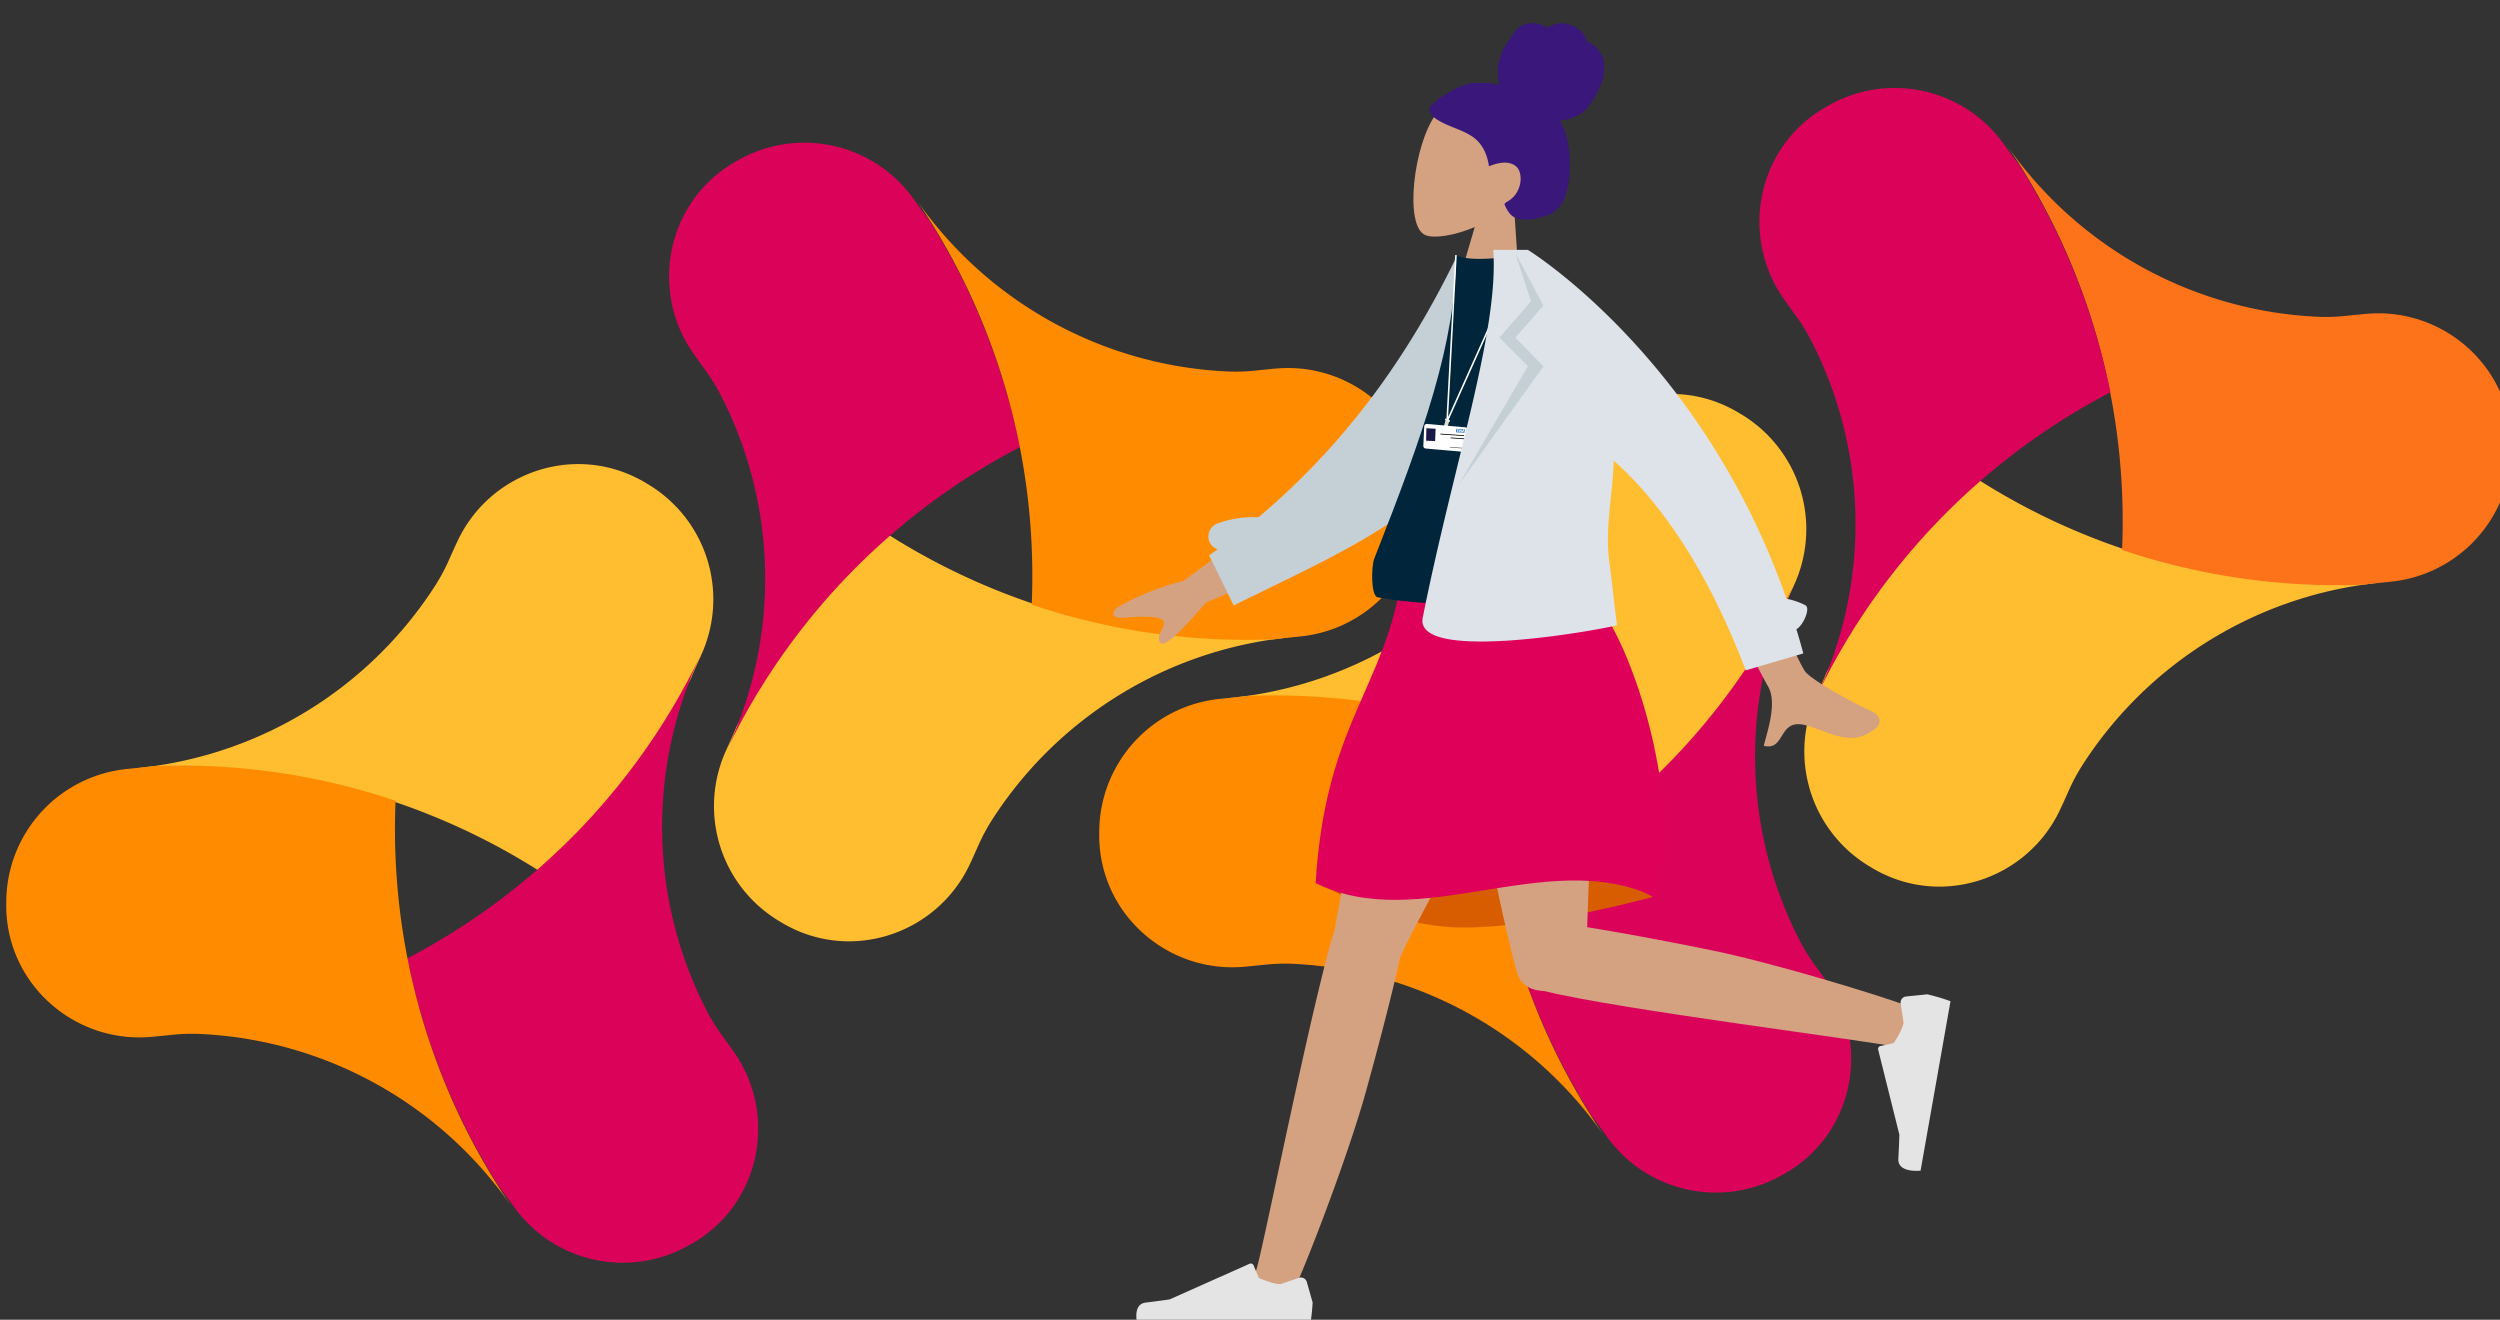
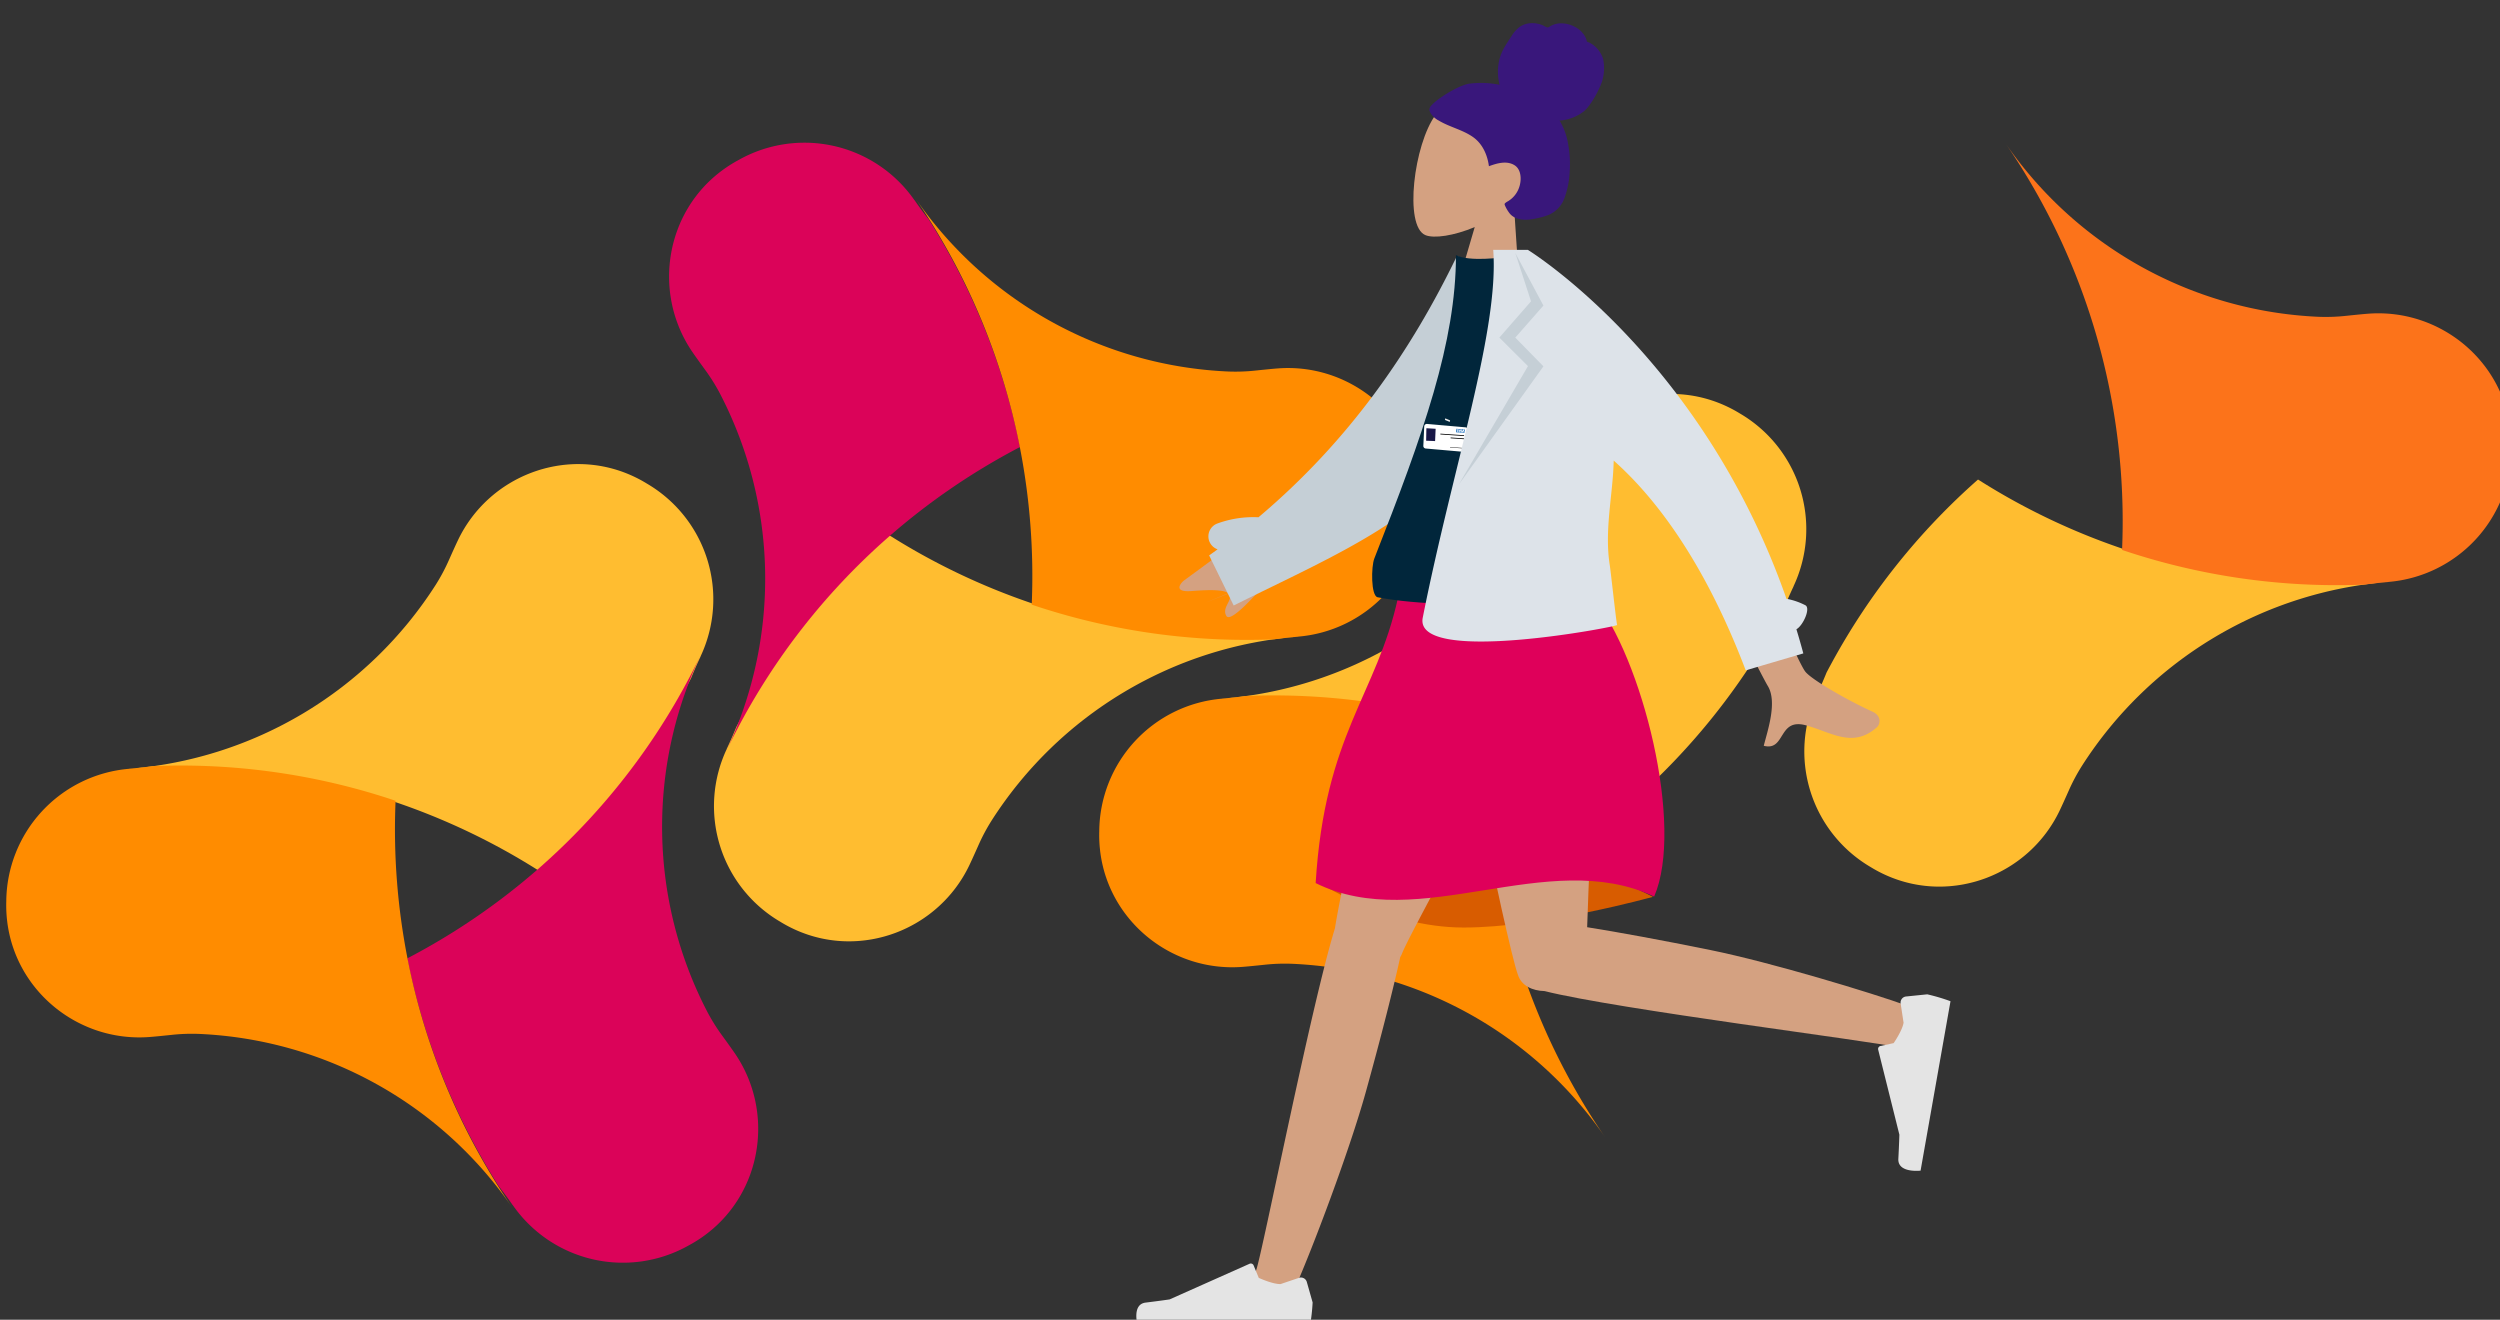
<svg xmlns="http://www.w3.org/2000/svg" xmlns:ns1="http://www.inkscape.org/namespaces/inkscape" xmlns:ns2="http://sodipodi.sourceforge.net/DTD/sodipodi-0.dtd" width="185.316mm" height="97.829mm" viewBox="0 0 185.316 97.829" version="1.1" id="svg5" xml:space="preserve" ns1:version="1.2.1 (2ed6d7ae0b, 2022-08-22, custom)" ns2:docname="fp-right-side-image.svg">
  <rect x="0" y="0" width="185.316" height="97.829" fill="#333333" stroke="none" />
  <ns2:namedview id="namedview7" pagecolor="#ffffff" bordercolor="#666666" borderopacity="1.0" ns1:showpageshadow="2" ns1:pageopacity="0.0" ns1:pagecheckerboard="0" ns1:deskcolor="#d1d1d1" ns1:document-units="mm" showgrid="false" ns1:zoom="0.85835543" ns1:cx="139.80223" ns1:cy="149.12237" ns1:window-width="1920" ns1:window-height="1043" ns1:window-x="0" ns1:window-y="0" ns1:window-maximized="1" ns1:current-layer="layer1" />
  <defs id="defs2">
    <clipPath id="clip-path">
      <rect id="Rectangle_3837" data-name="Rectangle 3837" width="555" height="960" transform="rotate(-90,1028,68)" fill="#ffffff" stroke="#707070" stroke-width="1" x="0" y="0" />
    </clipPath>
    <clipPath id="clip-path-36">
      <rect id="Rectangle_3737" data-name="Rectangle 3737" width="965" height="893" transform="translate(0,201)" fill="#ffffff" stroke="#707070" stroke-width="1" x="0" y="0" />
    </clipPath>
    <clipPath id="clip-path-2">
      <rect id="Rectangle_3732" data-name="Rectangle 3732" width="471.609" height="794.735" fill="none" x="0" y="0" />
    </clipPath>
    <clipPath id="clip-path-3">
      <rect id="Rectangle_3734" data-name="Rectangle 3734" width="372.095" height="764.054" fill="none" x="0" y="0" />
    </clipPath>
    <clipPath id="clip-path-4">
      <path id="Path_304784" data-name="Path 304784" d="m 123.8,0 a 38.32,38.32 0 0 1 7.563,0.723 C 141,2.73 153.017,7.754 160.715,14.155 a 53.707,53.707 0 0 1 15.713,24.879 c 2.579,9.386 3.555,22.446 0,30.636 -4.234,9.752 -19.228,20.26 -19.628,21.658 -0.452,1.594 1.32,7.815 2.618,14.373 1.298,6.558 0.706,23.254 0,25.975 -1.128,4.352 -7.187,6.49 -9.827,6.8 -14.604,1.744 -25.191,19.874 -29.591,24.513 0,0 -29.414,29.53 -41.057,25.684 C 76.9,188 79.957,163.537 82,153.051 c 2.043,-10.486 22.075,-29.186 23.367,-35.354 a 92.018,92.018 0 0 0 0.961,-10.242 c 1.889,-13.027 1.564,-14.086 4.325,-19.394 2.761,-5.308 4.893,-5.619 4.233,-7.166 -3.247,-7.556 -13.647,-30.673 -16.011,-38.233 -2.812,-9.015 -1.483,-6.05 -4.385,-15.03 -1.3,-3.977 -2.933,-14.7 -7.938,-13.015 -0.963,0.324 0,-3.823 2.306,-5.339 C 94.714,5.427 110.14,0.049 123.442,0 Z" transform="translate(-78.265)" fill="none" />
    </clipPath>
    <clipPath id="clip-path-7">
      <rect id="Rectangle_3729" data-name="Rectangle 3729" width="955" height="893" transform="translate(965 201)" fill="#fff" stroke="#707070" stroke-width="1" />
    </clipPath>
    <clipPath id="clip-path-2-5">
      <rect id="Rectangle_3728" data-name="Rectangle 3728" width="509.494" height="793.19" fill="none" />
    </clipPath>
  </defs>
  <g ns1:label="Layer 1" ns1:groupmode="layer" id="layer1" transform="translate(-12.938,-64.212)">
    <g id="g3696">
      <g id="Group_7004" data-name="Group 7004" transform="matrix(0.146,0,0,0.146,-135.398,-14.603)" clip-path="url(#clipPath74)">
        <g id="Group_7003" data-name="Group 7003">
          <path id="Path_305477" data-name="Path 305477" d="m 208.782,206.693 0.008,-0.011 a 341.57,341.57 0 0 0 74.419,-93.361 c 0.839,-1.537 1.667,-3.074 2.477,-4.63 q 2.262,-5.6 4.834,-11.025 l -0.029,-0.027 a 68.041,68.041 0 0 0 -27.182,-87.7 67.042,67.042 0 0 0 -6.326,-3.448 c -0.624,-0.3 -1.25,-0.587 -1.877,-0.863 -33.157,-14.638 -72.144,0.276 -87.772,32.979 l -0.167,0.356 c -1.017,2.116 -2.83,6.143 -4.362,9.591 A 95.906,95.906 0 0 1 155.967,61.4 203.787,203.787 0 0 1 0,154.751 q 6.459,-0.506 12.849,-0.778 a 338.332,338.332 0 0 1 121.317,17.171 l 1.115,0.374 a 340.046,340.046 0 0 1 73.5,35.175" transform="rotate(180,1114.527,494.99)" fill="#ffbd30" />
          <path id="Path_305479" data-name="Path 305479" d="m 197.685,17.89 h -0.011 A 341.645,341.645 0 0 0 79.611,0.119 c -1.752,0.045 -3.5,0.1 -5.251,0.173 -3.987,0.56 -7.975,0.99 -11.965,1.325 L 62.39,1.654 a 68.055,68.055 0 0 0 -62.361,67.389 67.529,67.529 0 0 0 0.178,7.2 c 0.053,0.69 0.119,1.375 0.194,2.057 3.9,36.035 36.308,62.338 72.444,59.521 0.13,-0.011 0.263,-0.019 0.4,-0.029 2.336,-0.181 6.732,-0.624 10.483,-1.019 a 95.674,95.674 0 0 1 14.537,-0.5 203.78,203.78 0 0 1 158.827,88.397 q -3.663,-5.34 -7.1,-10.738 A 338.287,338.287 0 0 1 204.204,100.284 c -0.077,-0.385 -0.154,-0.767 -0.234,-1.149 A 340.071,340.071 0 0 1 197.681,17.89" transform="rotate(180,1145.544,418.466)" fill="#fc731a" />
-           <path id="Path_305478" data-name="Path 305478" d="m 0,154.836 0.005,0.013 a 341.6,341.6 0 0 0 43.644,111.126 c 0.913,1.5 1.829,2.984 2.772,4.463 q 3.719,4.759 7.131,9.7 l 0.037,-0.011 a 68.047,68.047 0 0 0 89.543,20.308 67.34,67.34 0 0 0 6.146,-3.754 q 0.856,-0.589 1.686,-1.195 c 29.258,-21.394 35.831,-62.616 15.326,-92.5 -0.074,-0.106 -0.149,-0.215 -0.223,-0.324 -1.325,-1.935 -3.908,-5.522 -6.124,-8.572 a 95.551,95.551 0 0 1 -7.7,-12.339 A 203.787,203.787 0 0 1 149.375,0 q -2.791,5.838 -5.75,11.513 A 338.363,338.363 0 0 1 68.1,107.991 l -0.881,0.778 A 340.087,340.087 0 0 1 0,154.836" transform="rotate(180,1043.738,446.925)" fill="#db0359" />
        </g>
        <g id="Group_7001" data-name="Group 7001">
          <path id="Path_305480" data-name="Path 305480" d="m 88.191,0 -0.008,0.011 a 341.57,341.57 0 0 0 -74.42,93.36 c -0.839,1.537 -1.667,3.074 -2.477,4.63 q -2.262,5.6 -4.834,11.025 l 0.029,0.027 a 68.041,68.041 0 0 0 27.182,87.7 67.05,67.05 0 0 0 6.326,3.448 c 0.624,0.3 1.25,0.587 1.877,0.863 33.157,14.638 72.144,-0.276 87.772,-32.979 l 0.167,-0.356 c 1.017,-2.116 2.83,-6.143 4.362,-9.591 A 95.9,95.9 0 0 1 141.006,145.3 203.787,203.787 0 0 1 296.972,51.942 q -6.459,0.506 -12.849,0.778 A 338.333,338.333 0 0 1 162.806,35.549 l -1.115,-0.374 A 340.048,340.048 0 0 1 88.191,0" transform="rotate(180,966.541,473.27)" fill="#ffbd30" />
-           <path id="Path_305481" data-name="Path 305481" d="m 178.184,154.526 -0.005,-0.013 A 341.594,341.594 0 0 0 134.535,43.387 c -0.913,-1.5 -1.829,-2.984 -2.772,-4.463 q -3.719,-4.759 -7.131,-9.7 l -0.037,0.011 A 68.046,68.046 0 0 0 35.053,8.929 67.365,67.365 0 0 0 28.907,12.683 q -0.856,0.589 -1.686,1.195 C -2.036,35.272 -8.609,76.494 11.9,106.381 c 0.074,0.106 0.149,0.215 0.223,0.324 1.325,1.935 3.908,5.522 6.124,8.572 a 95.552,95.552 0 0 1 7.7,12.339 203.787,203.787 0 0 1 2.867,181.746 q 2.791,-5.838 5.75,-11.513 a 338.363,338.363 0 0 1 75.529,-96.477 l 0.881,-0.778 a 340.087,340.087 0 0 1 67.214,-46.067" transform="rotate(180,977.936,572.669)" fill="#db0359" />
          <path id="Path_305482" data-name="Path 305482" d="m 59.407,206.78 h 0.011 a 341.66,341.66 0 0 0 118.065,17.768 c 1.752,-0.045 3.5,-0.1 5.248,-0.173 3.987,-0.56 7.975,-0.99 11.967,-1.325 l 0.005,-0.037 a 68.056,68.056 0 0 0 62.359,-67.39 67.547,67.547 0 0 0 -0.175,-7.2 c -0.056,-0.69 -0.122,-1.375 -0.194,-2.057 -3.9,-36.035 -36.308,-62.338 -72.447,-59.521 -0.127,0.011 -0.263,0.019 -0.4,0.029 -2.336,0.181 -6.732,0.624 -10.483,1.019 a 95.674,95.674 0 0 1 -14.537,0.5 A 203.78,203.78 0 0 1 0,0 q 3.667,5.34 7.1,10.738 a 338.231,338.231 0 0 1 45.784,113.648 c 0.08,0.385 0.154,0.767 0.234,1.149 a 339.8,339.8 0 0 1 6.289,81.244" transform="rotate(180,915.586,558.782)" fill="#ff8c00" />
        </g>
        <g id="Group_7000" data-name="Group 7000">
          <path id="Path_305483" data-name="Path 305483" d="m 208.782,206.693 0.008,-0.011 a 341.571,341.571 0 0 0 74.419,-93.361 c 0.839,-1.537 1.667,-3.074 2.477,-4.63 q 2.262,-5.6 4.834,-11.025 l -0.029,-0.027 A 68.041,68.041 0 0 0 263.31,9.939 67.052,67.052 0 0 0 256.984,6.491 C 256.36,6.191 255.734,5.904 255.107,5.628 221.95,-9.01 182.963,5.904 167.334,38.607 l -0.167,0.356 c -1.017,2.116 -2.83,6.143 -4.362,9.591 A 95.908,95.908 0 0 1 155.967,61.4 203.787,203.787 0 0 1 0,154.751 q 6.459,-0.506 12.849,-0.778 a 338.333,338.333 0 0 1 121.317,17.171 l 1.115,0.374 a 340.044,340.044 0 0 1 73.5,35.175" transform="rotate(180,837.736,508.878)" fill="#ffbd30" />
          <path id="Path_305484" data-name="Path 305484" d="m 0,154.836 0.005,0.013 a 341.594,341.594 0 0 0 43.644,111.126 c 0.913,1.5 1.829,2.984 2.771,4.463 q 3.719,4.759 7.131,9.7 l 0.037,-0.011 a 68.047,68.047 0 0 0 89.543,20.308 67.352,67.352 0 0 0 6.146,-3.754 q 0.856,-0.589 1.686,-1.195 c 29.258,-21.394 35.831,-62.616 15.326,-92.5 -0.074,-0.106 -0.149,-0.215 -0.223,-0.324 -1.325,-1.935 -3.908,-5.522 -6.124,-8.572 a 95.551,95.551 0 0 1 -7.7,-12.339 A 203.787,203.787 0 0 1 149.375,0 q -2.791,5.838 -5.75,11.513 A 338.363,338.363 0 0 1 68.1,107.991 l -0.881,0.778 A 340.09,340.09 0 0 1 0,154.836" transform="rotate(180,766.947,460.812)" fill="#db0359" />
          <path id="Path_305485" data-name="Path 305485" d="m 197.685,17.89 h -0.011 A 341.645,341.645 0 0 0 79.611,0.119 c -1.752,0.045 -3.5,0.1 -5.251,0.173 -3.987,0.56 -7.975,0.99 -11.965,1.325 L 62.39,1.654 a 68.055,68.055 0 0 0 -62.361,67.389 67.529,67.529 0 0 0 0.178,7.2 c 0.053,0.69 0.119,1.375 0.194,2.057 3.9,36.035 36.308,62.338 72.444,59.521 0.13,-0.011 0.263,-0.019 0.4,-0.029 2.336,-0.181 6.732,-0.624 10.483,-1.019 a 95.674,95.674 0 0 1 14.537,-0.5 203.78,203.78 0 0 1 158.827,88.397 q -3.663,-5.34 -7.1,-10.738 A 338.288,338.288 0 0 1 204.204,100.284 c -0.077,-0.385 -0.154,-0.767 -0.234,-1.149 A 340.073,340.073 0 0 1 197.681,17.89" transform="rotate(180,868.751,432.354)" fill="#ff8c00" />
        </g>
        <g id="Group_6999" data-name="Group 6999">
          <path id="Path_305486" data-name="Path 305486" d="m 88.191,0 -0.008,0.011 a 341.569,341.569 0 0 0 -74.42,93.36 c -0.839,1.537 -1.667,3.074 -2.477,4.63 q -2.262,5.6 -4.834,11.025 l 0.029,0.027 a 68.041,68.041 0 0 0 27.182,87.7 67.041,67.041 0 0 0 6.326,3.448 c 0.624,0.3 1.25,0.587 1.877,0.863 33.157,14.638 72.144,-0.276 87.772,-32.979 l 0.167,-0.356 c 1.017,-2.116 2.83,-6.143 4.362,-9.591 A 95.911,95.911 0 0 1 141.006,145.3 203.787,203.787 0 0 1 296.972,51.942 q -6.459,0.506 -12.849,0.778 A 338.331,338.331 0 0 1 162.806,35.549 l -1.115,-0.374 A 340.048,340.048 0 0 1 88.191,0" transform="rotate(180,689.082,491.074)" fill="#ffbd30" />
          <path id="Path_305487" data-name="Path 305487" d="m 178.184,154.526 -0.005,-0.013 A 341.6,341.6 0 0 0 134.535,43.387 c -0.913,-1.5 -1.829,-2.984 -2.772,-4.463 q -3.719,-4.759 -7.13,-9.7 l -0.037,0.011 A 68.047,68.047 0 0 0 35.053,8.929 67.338,67.338 0 0 0 28.907,12.683 q -0.856,0.589 -1.686,1.195 C -2.036,35.272 -8.609,76.494 11.9,106.381 c 0.074,0.106 0.149,0.215 0.223,0.324 1.325,1.935 3.908,5.522 6.124,8.572 a 95.554,95.554 0 0 1 7.7,12.339 203.787,203.787 0 0 1 2.867,181.746 q 2.791,-5.838 5.75,-11.513 a 338.364,338.364 0 0 1 75.529,-96.477 l 0.881,-0.778 a 340.087,340.087 0 0 1 67.214,-46.067" transform="rotate(180,700.476,590.473)" fill="#db0359" />
          <path id="Path_305488" data-name="Path 305488" d="m 59.407,206.78 h 0.011 a 341.643,341.643 0 0 0 118.062,17.771 c 1.752,-0.045 3.5,-0.1 5.251,-0.173 3.987,-0.56 7.975,-0.99 11.965,-1.325 l 0.005,-0.037 a 68.055,68.055 0 0 0 62.362,-67.39 67.537,67.537 0 0 0 -0.178,-7.2 c -0.053,-0.69 -0.12,-1.375 -0.194,-2.057 -3.9,-36.035 -36.308,-62.338 -72.444,-59.521 -0.13,0.011 -0.263,0.019 -0.4,0.029 -2.336,0.181 -6.732,0.624 -10.483,1.019 a 95.679,95.679 0 0 1 -14.537,0.5 A 203.78,203.78 0 0 1 0,0 q 3.664,5.34 7.1,10.738 a 338.288,338.288 0 0 1 45.784,113.648 c 0.077,0.385 0.154,0.767 0.234,1.15 a 340.072,340.072 0 0 1 6.289,81.245" transform="rotate(180,638.125,576.586)" fill="#ff8c00" />
        </g>
      </g>
      <g id="g3630" transform="matrix(0.978,0,0,0.978,7.823,5.084)">
        <path id="Path_304721" data-name="Path 304721" d="m 120.563,84.816 -0.596,-8.962 c 1.221,-1.069 2.144,-2.462 2.272,-4.155 0.368,-4.879 -6.521,-4.801 -8.188,-2.556 -1.666,2.245 -2.416,8.451 -0.787,9.135 0.65,0.273 2.15,0.057 3.742,-0.609 l -1.868,6.355 z" fill="#d4a181" style="stroke-width:0.125" />
        <path id="Path_304722" data-name="Path 304722" d="m 116.582,66.801 a 7.164,7.164 0 0 1 2.306,0.082 3.936,3.936 0 0 1 0.013,-2.011 c 0.176,-0.637 0.547,-1.148 0.901,-1.688 a 2.46,2.46 0 0 1 0.582,-0.667 1.633,1.633 0 0 1 0.826,-0.299 2.075,2.075 0 0 1 0.883,0.129 c 0.125,0.046 0.231,0.121 0.352,0.172 0.121,0.051 0.199,-0.019 0.304,-0.086 a 1.632,1.632 0 0 1 0.888,-0.204 2.193,2.193 0 0 1 0.94,0.255 1.891,1.891 0 0 1 0.722,0.627 1.349,1.349 0 0 1 0.185,0.401 c 0.015,0.059 0.014,0.092 0.068,0.121 0.049,0.026 0.108,0.036 0.159,0.061 a 2.088,2.088 0 0 1 1.03,1.249 3.437,3.437 0 0 1 -0.017,1.428 c -0.104,0.581 -0.856,2.028 -1.431,2.511 a 3.355,3.355 0 0 1 -1.856,0.716 4.949,4.949 0 0 1 0.651,1.799 8.234,8.234 0 0 1 0.114,2.086 6.686,6.686 0 0 1 -0.394,1.983 2.19,2.19 0 0 1 -1.176,1.268 4.673,4.673 0 0 1 -0.797,0.241 4.984,4.984 0 0 1 -0.805,0.134 c -0.514,0.03 -1.088,-0.072 -1.415,-0.525 a 2.785,2.785 0 0 1 -0.32,-0.555 c -0.027,-0.068 -0.043,-0.113 0.01,-0.168 a 1.187,1.187 0 0 1 0.234,-0.158 1.965,1.965 0 0 0 0.877,-1.187 c 0.139,-0.52 0.096,-1.222 -0.385,-1.529 -0.594,-0.378 -1.342,-0.154 -1.95,0.069 -0.116,-0.881 -0.498,-1.714 -1.214,-2.216 -0.793,-0.554 -1.766,-0.749 -2.591,-1.245 a 1.637,1.637 0 0 1 -0.571,-0.492 0.821,0.821 0 0 1 -0.138,-0.322 0.484,0.484 0 0 1 0.179,-0.353 c 0.461,-0.532 2.059,-1.509 2.833,-1.626" fill="#e1825e" style="fill:#39177b;fill-opacity:1;stroke-width:0.125" />
        <path id="Path_304723" data-name="Path 304723" d="m 130.512,128.432 c 0,0 -8.317,2.327 -14.352,2.327 -6.035,0 -11.21,-3.583 -11.21,-3.583 0,0 8.139,-2.388 13.406,-2.388 5.267,0 12.156,3.644 12.156,3.644" fill="#d85c00" style="stroke-width:0.125" />
        <path id="Path_304724" data-name="Path 304724" d="m 111.36,132.994 a 1.293,1.293 0 0 0 0.135,-0.263 c 0.741,-1.96 12.613,-23.105 13.796,-26.971 h -13.366 c -0.899,2.939 -4.946,21.385 -5.516,25.065 -1.797,5.805 -5.497,24.606 -5.97,25.908 -0.497,1.37 2.299,2.797 3.044,1.113 1.185,-2.68 4.01,-10.096 5.268,-14.625 1.179,-4.245 2.14,-8.064 2.61,-10.228" fill="#d4a181" style="stroke-width:0.125" />
        <path id="Path_304725" data-name="Path 304725" d="m 122.295,135.575 c 5.428,1.372 25.28,3.852 26.643,4.241 1.401,0.4 2.63,-2.489 0.898,-3.114 -2.756,-0.996 -10.352,-3.296 -14.956,-4.235 -3.704,-0.755 -7.084,-1.371 -9.353,-1.732 0.192,-6.374 1.071,-21.671 0.495,-24.975 h -11.826 c 0.552,3.168 5.221,26.285 6.089,28.599 0.275,0.826 1.097,1.191 2.011,1.217 z" fill="#d4a181" style="stroke-width:0.125" />
        <path id="Path_304726" data-name="Path 304726" d="m 149.287,136.516 a 0.463,0.463 0 0 1 0.387,-0.527 c 0.008,-0.001 0.015,-0.002 0.023,-0.003 l 1.608,-0.164 a 14.817,14.817 0 0 1 1.761,0.522 l -2.268,12.841 c 0,0 -1.744,0.208 -1.685,-0.893 0.059,-1.102 0.078,-1.834 0.078,-1.834 L 147.585,140.02 a 0.231,0.231 0 0 1 0.168,-0.28 l 0.006,-0.001 0.998,-0.219 c 0,0 0.642,-0.916 0.753,-1.541 z" fill="#e4e4e4" style="stroke-width:0.125" />
        <path id="Path_304727" data-name="Path 304727" d="m 103.685,157.311 a 0.462,0.462 0 0 1 0.586,0.289 c 0.002,0.007 0.005,0.015 0.007,0.022 l 0.441,1.554 a 14.871,14.871 0 0 1 -0.208,1.825 H 91.475 c 0,0 -0.509,-1.68 0.587,-1.814 1.095,-0.134 1.818,-0.242 1.818,-0.242 l 6.059,-2.701 a 0.231,0.231 0 0 1 0.305,0.117 l 0.003,0.006 0.389,0.945 c 0,0 1.014,0.473 1.647,0.473 z" fill="#e4e4e4" style="stroke-width:0.125" />
        <path id="Path_304728" data-name="Path 304728" d="m 125.983,105.76 c 0,0 -7.817,-2.236 -14.793,0 -1.618,7.382 -5.55,10.312 -6.241,21.63 7.859,3.905 17.566,-2.785 25.656,1.023 2.311,-5.326 -0.925,-18.154 -4.623,-22.653" fill="#df005a" style="stroke-width:0.125" />
-         <path id="Path_304729" data-name="Path 304729" d="m 140.316,116.183 c 0.324,-0.523 0.693,-1.043 1.774,-0.755 1.934,0.517 3.561,1.785 5.402,0.147 0.227,-0.201 0.401,-0.841 -0.353,-1.184 -1.878,-0.854 -4.647,-2.439 -5.09,-3.044 -0.906,-1.237 -6.359,-14.53 -6.359,-14.53 l -4.073,0.737 c 0,0 7.088,14.071 7.591,14.879 0.757,1.212 -0.008,3.399 -0.296,4.552 a 1.543,1.543 0 0 0 0.267,0.045 c 0.618,0.043 0.86,-0.403 1.135,-0.847 m -43.681,-10.057 7.306,-3.027 -1.629,-4.032 -7.377,5.415 a 19.845,19.845 0 0 0 -5.016,2.014 c -0.317,0.289 -0.7,0.874 0.615,0.773 1.315,-0.101 2.703,-0.148 2.884,0.301 0.182,0.448 -0.615,0.985 -0.248,1.59 a 0.171,0.171 0 0 0 0.142,0.085 q 0.629,0.044 3.324,-3.119 z" fill="#d4a181" style="stroke-width:0.125" />
+         <path id="Path_304729" data-name="Path 304729" d="m 140.316,116.183 c 0.324,-0.523 0.693,-1.043 1.774,-0.755 1.934,0.517 3.561,1.785 5.402,0.147 0.227,-0.201 0.401,-0.841 -0.353,-1.184 -1.878,-0.854 -4.647,-2.439 -5.09,-3.044 -0.906,-1.237 -6.359,-14.53 -6.359,-14.53 l -4.073,0.737 c 0,0 7.088,14.071 7.591,14.879 0.757,1.212 -0.008,3.399 -0.296,4.552 a 1.543,1.543 0 0 0 0.267,0.045 c 0.618,0.043 0.86,-0.403 1.135,-0.847 m -43.681,-10.057 7.306,-3.027 -1.629,-4.032 -7.377,5.415 c -0.317,0.289 -0.7,0.874 0.615,0.773 1.315,-0.101 2.703,-0.148 2.884,0.301 0.182,0.448 -0.615,0.985 -0.248,1.59 a 0.171,0.171 0 0 0 0.142,0.085 q 0.629,0.044 3.324,-3.119 z" fill="#d4a181" style="stroke-width:0.125" />
        <path id="Path_304730" data-name="Path 304730" d="m 117.272,93.064 c 1.125,-2.162 0.744,-9.507 0.852,-12.18 l -2.472,-1.014 c -3.445,7.123 -8.11,13.956 -15.037,19.794 a 7.925,7.925 0 0 0 -3.087,0.462 1.04,1.04 0 0 0 -0.011,1.968 q -0.317,0.231 -0.641,0.461 l 1.86,3.797 C 106.563,102.449 113.92,99.507 117.272,93.064" fill="#c5cfd6" style="stroke-width:0.125" />
        <path id="Path_304731" data-name="Path 304731" d="m 126.807,105.728 c 0,0 -10.9,1.198 -17.159,0 -0.517,-0.099 -0.494,-2.327 -0.254,-2.936 3.733,-9.478 6.189,-16.417 6.189,-23 1.027,0.537 3.597,0.162 3.597,0.162 4.603,6.783 6.718,14.567 7.628,25.774" fill="#01263b" style="stroke-width:0.125" />
-         <path id="Path_304732" data-name="Path 304732" d="m 120.627,79.63 -5.717,12.764 0.673,-12.602" fill="none" stroke="#ffffff" stroke-miterlimit="10" stroke-width="0.121" />
-         <path id="Path_304733" data-name="Path 304733" d="m 115.086,92.332 -0.267,-0.11 -0.148,0.527 0.267,0.11 z" fill="#dddcd3" style="stroke-width:0.125" />
        <path id="Path_304734" data-name="Path 304734" d="m 115.138,92.318 -0.367,-0.151 -0.025,0.119 0.367,0.151 z" fill="#ededed" style="stroke-width:0.125" />
        <path id="Path_304735" data-name="Path 304735" d="m 116.305,92.847 -2.914,-0.257 a 0.197,0.197 0 0 0 -0.214,0.187 l -0.067,1.47 a 0.197,0.197 0 0 0 0.18,0.206 l 2.898,0.253 a 0.197,0.197 0 0 0 0.214,-0.185 l 0.083,-1.464 a 0.197,0.197 0 0 0 -0.18,-0.208" fill="#ffffff" style="stroke-width:0.125" />
-         <rect id="Rectangle_3727" data-name="Rectangle 3727" width="0.645" height="0.26" transform="rotate(-175.307)" fill="#ffffff" x="-123.471" y="-83.448" style="stroke-width:0.125" />
        <path id="Path_304736" data-name="Path 304736" d="m 115.587,93.218 0.021,-0.259 0.643,0.053 -0.021,0.259 z m 0.403,-0.202 0.027,0.212 0.07,0.006 0.056,-0.141 h 6.2e-4 l 0.017,0.146 0.053,0.004 -0.027,-0.212 -0.07,-0.006 -0.055,0.141 h -6.2e-4 l -0.017,-0.147 z m -0.199,-0.016 0.026,0.212 0.056,0.005 -0.011,-0.091 0.066,0.005 0.011,0.091 0.056,0.005 -0.026,-0.212 -0.056,-0.005 0.01,0.081 -0.066,-0.005 -0.01,-0.081 z m -0.162,-0.008 0.01,0.042 a 0.107,0.107 0 0 1 0.047,-0.006 c 0.022,0.002 0.04,0.007 0.039,0.023 -0.002,0.029 -0.083,0.012 -0.088,0.075 -0.005,0.058 0.048,0.077 0.096,0.081 a 0.238,0.238 0 0 0 0.066,-0.005 l -0.01,-0.044 a 0.11,0.11 0 0 1 -0.053,0.008 c -0.017,-0.002 -0.044,-0.007 -0.043,-0.029 0.003,-0.033 0.083,-0.014 0.088,-0.073 0.004,-0.054 -0.042,-0.074 -0.087,-0.077 a 0.169,0.169 0 0 0 -0.065,0.004" fill="#005eb8" style="stroke-width:0.125" />
        <line id="Line_2896" data-name="Line 2896" x1="116.177" y1="93.475" fill="none" stroke="#000000" stroke-linecap="round" stroke-miterlimit="10" stroke-width="0.06" x2="114.424" y2="93.358" />
        <line id="Line_2897" data-name="Line 2897" x1="116.184" y1="93.715" fill="none" stroke="#000000" stroke-linecap="round" stroke-miterlimit="10" stroke-width="0.06" x2="115.2" y2="93.649" />
        <line id="Line_2898" data-name="Line 2898" x1="116.13" y1="94.428" fill="none" stroke="#000000" stroke-linecap="round" stroke-miterlimit="10" stroke-width="0.03" x2="115.146" y2="94.363" />
        <path id="Path_304737" data-name="Path 304737" d="m 114.043,92.957 -0.702,-0.042 -0.018,0.947 0.678,0.027 z" fill="#191847" style="stroke-width:0.125" />
        <path id="Path_304738" data-name="Path 304738" d="m 127.795,107.823 c -0.077,-0.346 -0.491,-4.139 -0.547,-4.481 -0.437,-2.706 0.235,-5.362 0.291,-7.974 3.096,2.755 6.843,7.564 10.006,15.899 l 4.366,-1.285 q -0.25,-0.93 -0.524,-1.83 c 0.505,-0.277 1.101,-1.601 0.676,-1.821 a 5.105,5.105 0 0 0 -1.43,-0.488 c -6.422,-18.358 -19.597,-26.444 -19.597,-26.444 h -2.629 c 0.461,6.086 -3.075,16.465 -5.341,27.872 -0.733,3.692 15.187,0.606 14.731,0.552" fill="#dde3e9" style="stroke-width:0.125" />
        <path id="Path_304739" data-name="Path 304739" d="m 120.08,79.63 1.192,3.667 -2.401,2.749 2.17,2.16 -5.25,8.99 6.421,-8.972 -2.132,-2.178 2.132,-2.429 z" fill="#c5cfd6" style="stroke-width:0.125" />
      </g>
    </g>
  </g>
</svg>